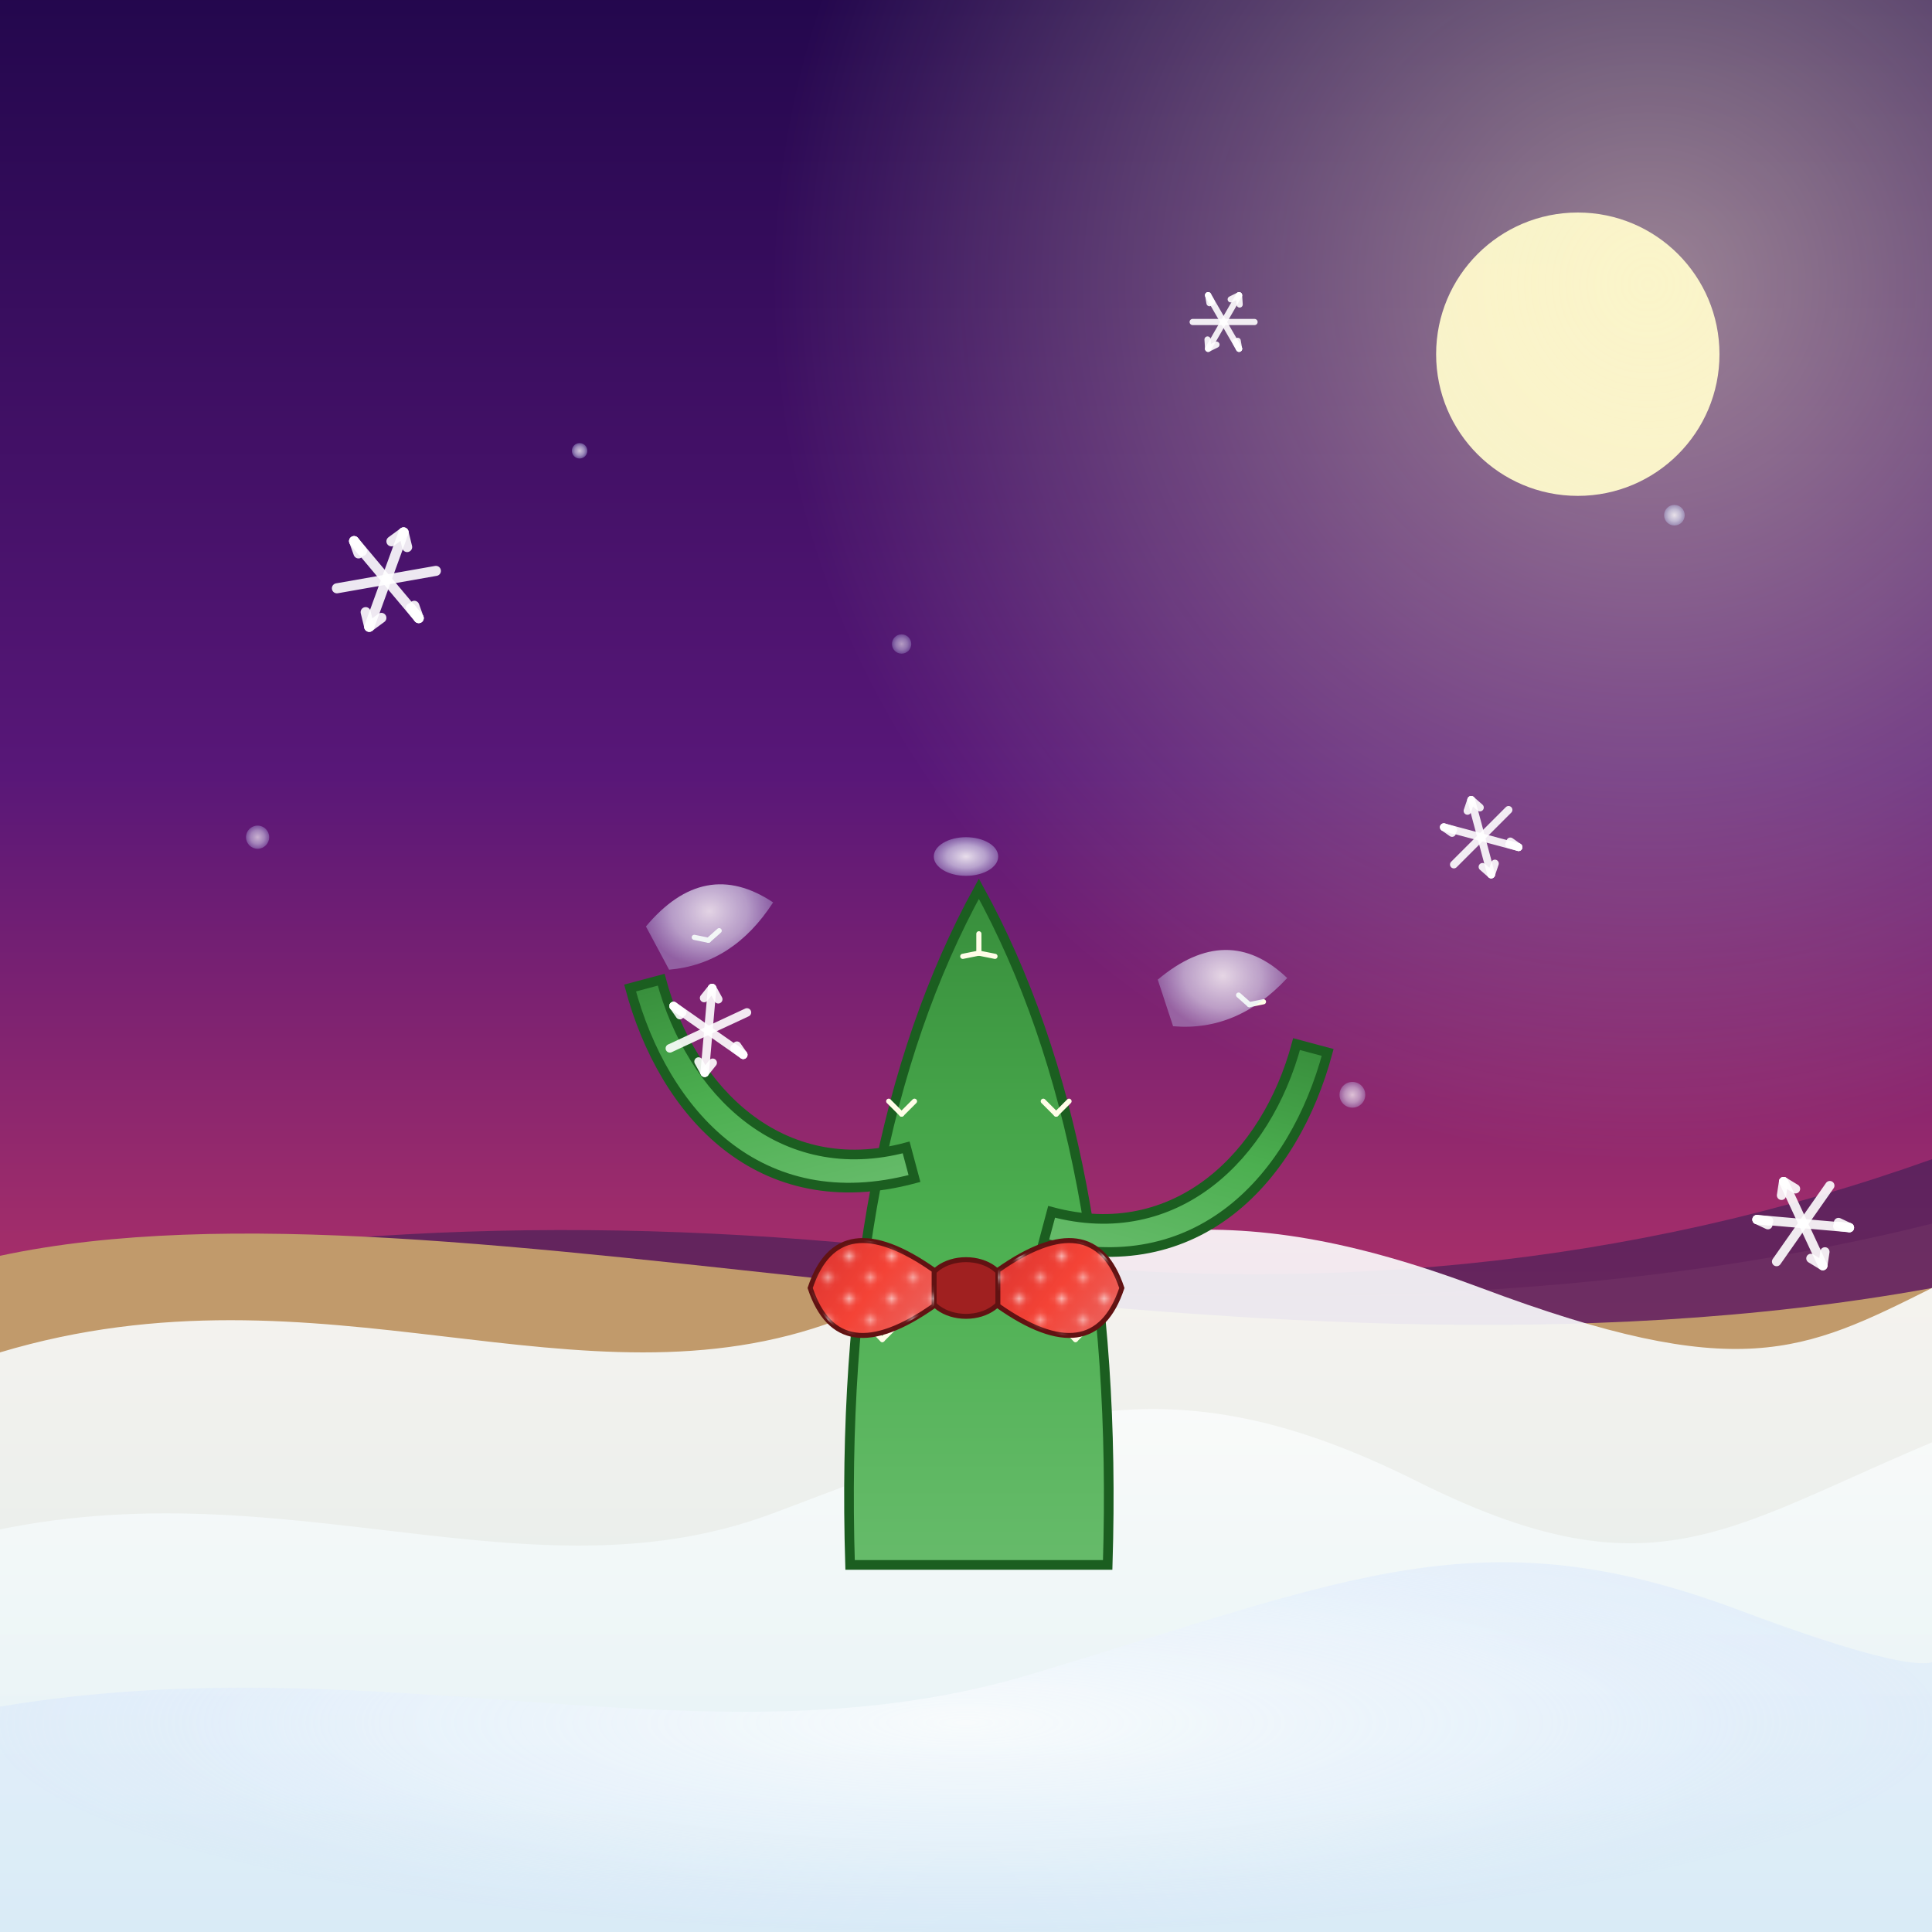
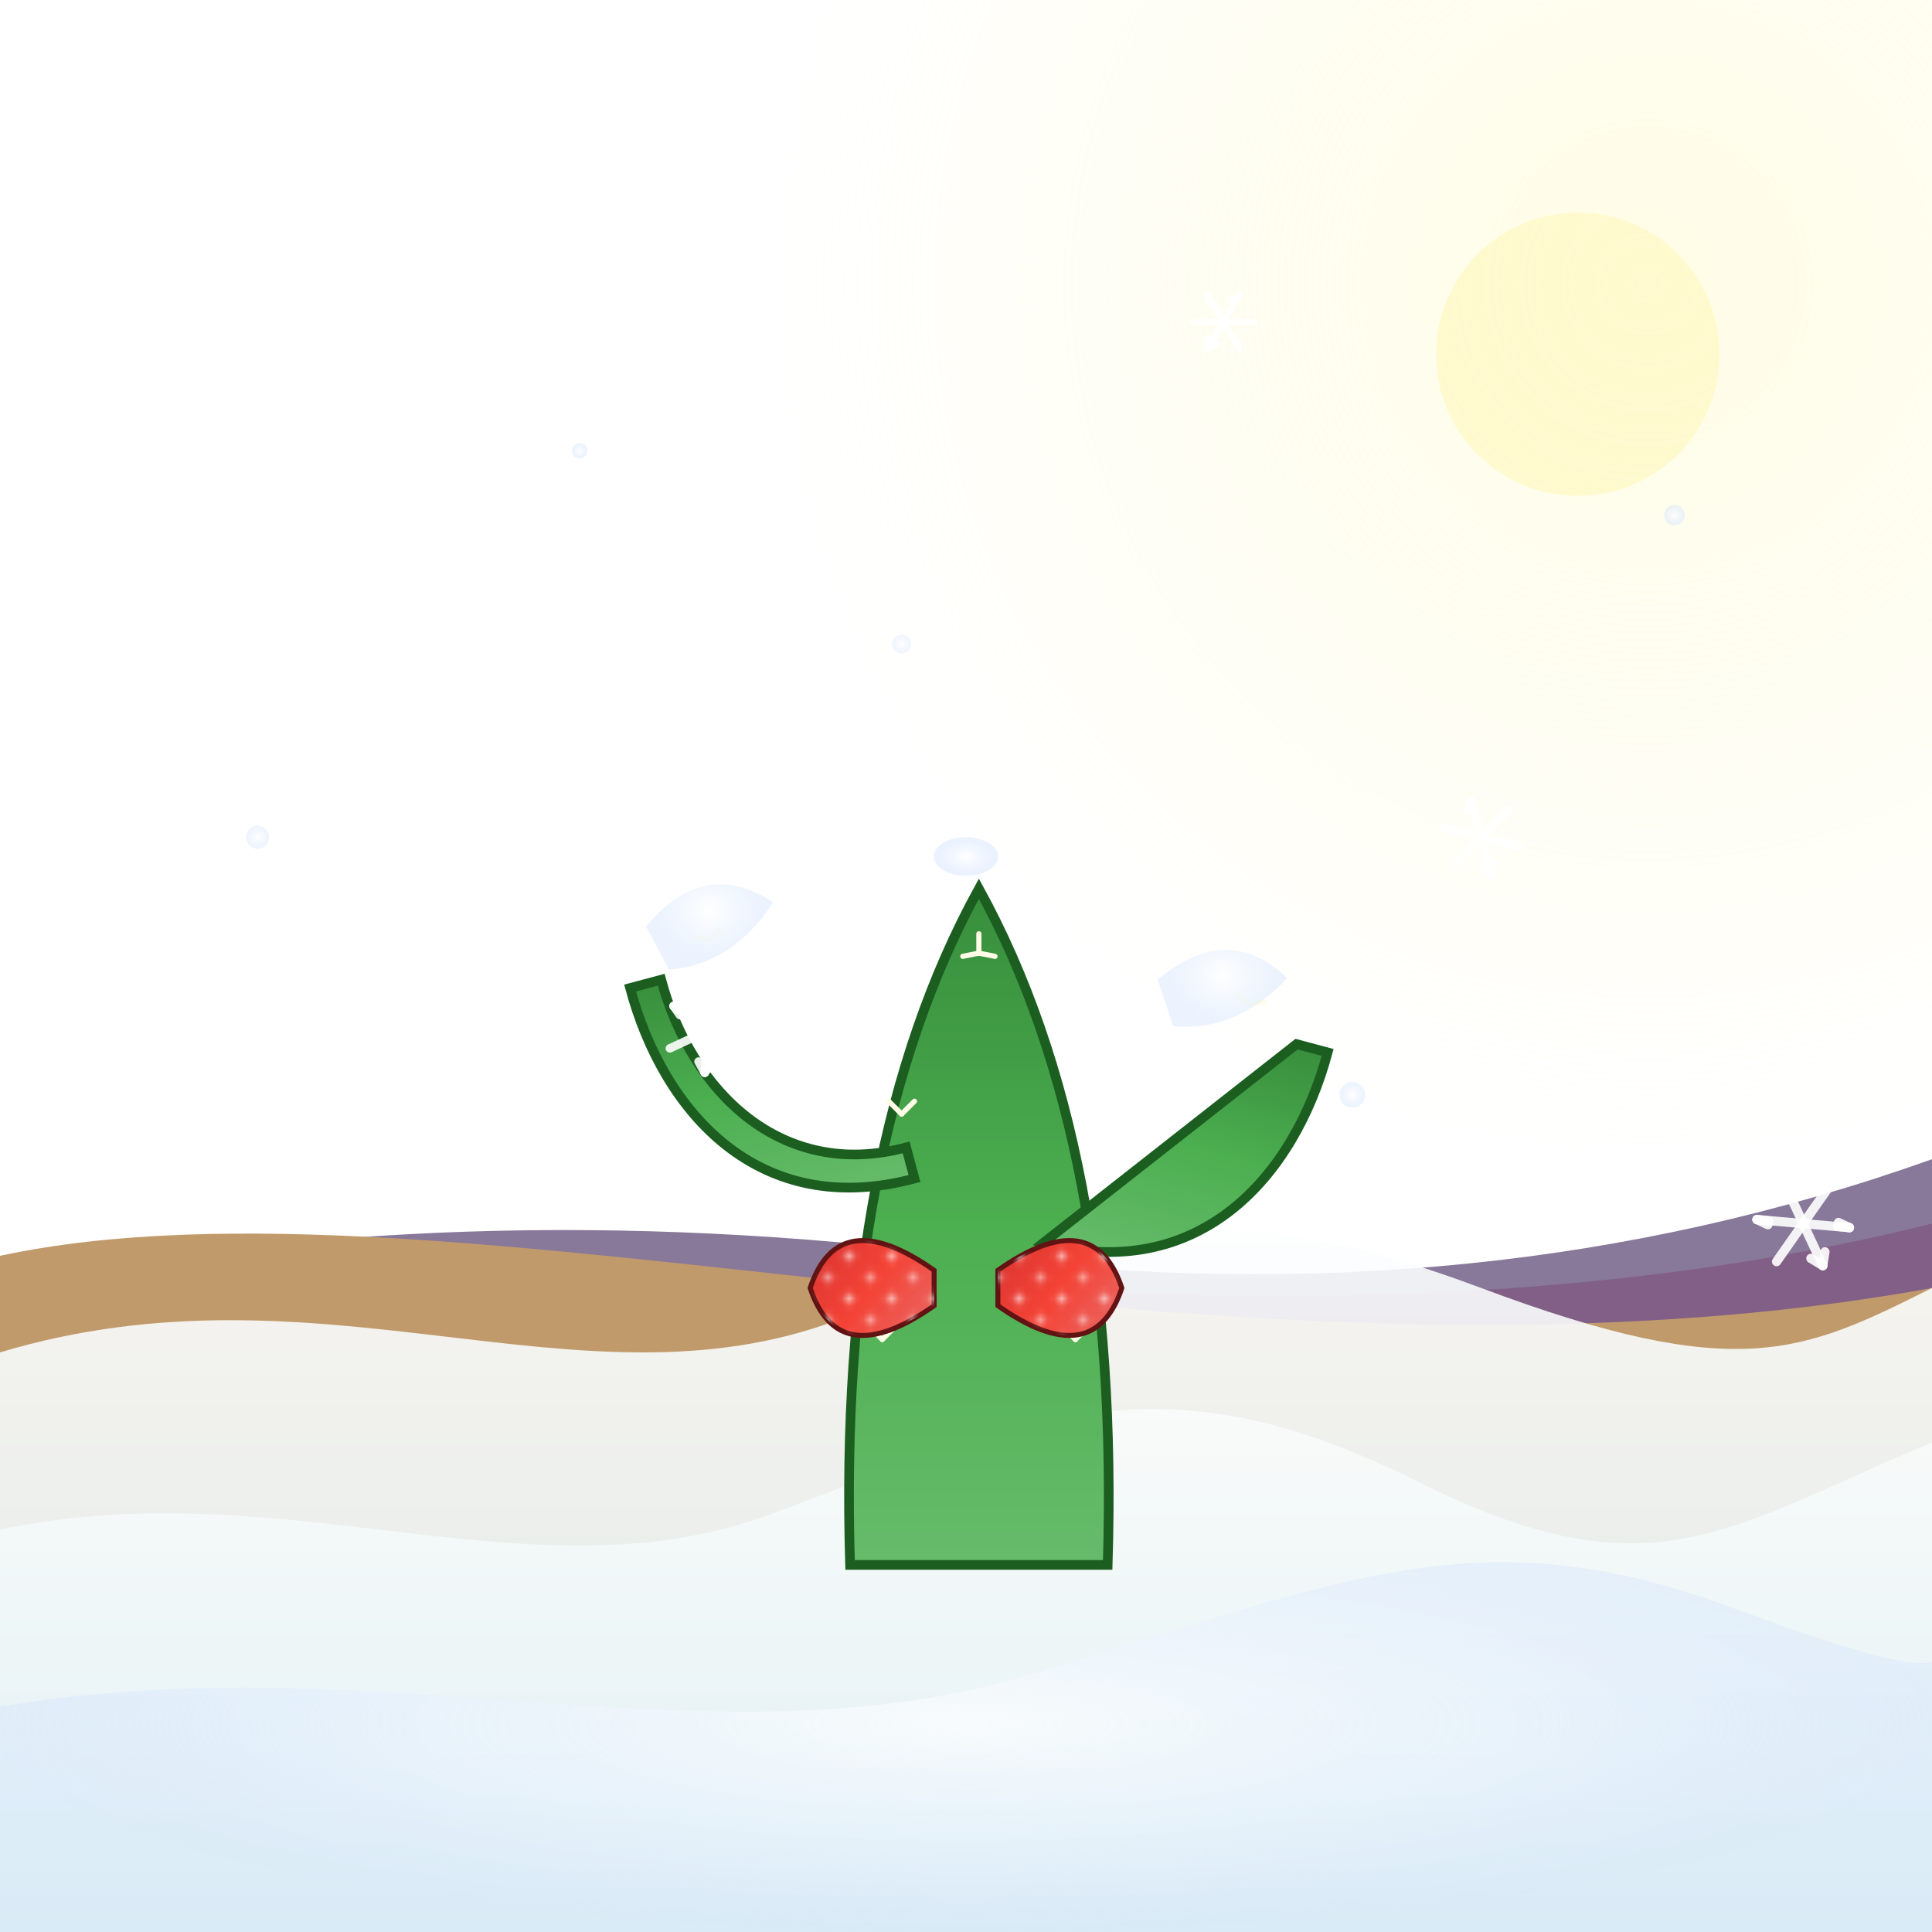
<svg xmlns="http://www.w3.org/2000/svg" viewBox="0 0 300 300">
  <defs>
    <linearGradient id="skyGradient" x1="0.5" y1="0" x2="0.5" y2="1">
      <stop offset="0%" stop-color="#23074d" />
      <stop offset="40%" stop-color="#581778" />
      <stop offset="75%" stop-color="#C33764" />
      <stop offset="100%" stop-color="#FD846A" />
    </linearGradient>
    <radialGradient id="moonGlow" cx="0.85" cy="0.15" r="0.45">
      <stop offset="0%" stop-color="rgba(255, 250, 205, 0.5)" />
      <stop offset="100%" stop-color="rgba(255, 250, 205, 0)" />
    </radialGradient>
    <linearGradient id="snowGradient" x1="0%" y1="0%" x2="0%" y2="100%">
      <stop offset="0%" style="stop-color:#FFFFFF;" />
      <stop offset="100%" style="stop-color:#E0F2F7;" />
    </linearGradient>
    <radialGradient id="snowSparkle" cx="0.5" cy="0.5" r="0.5">
      <stop offset="0%" stop-color="rgba(255,255,255,0.95)" />
      <stop offset="60%" stop-color="rgba(230,240,255,0.7)" />
      <stop offset="100%" stop-color="rgba(200,220,255,0.4)" />
    </radialGradient>
    <linearGradient id="cactusGradient" x1="0.5" y1="0" x2="0.5" y2="1">
      <stop offset="0%" style="stop-color:#388E3C;" />
      <stop offset="50%" style="stop-color:#4CAF50;" />
      <stop offset="100%" style="stop-color:#66BB6A;" />
    </linearGradient>
    <linearGradient id="bowtieGradient" x1="0%" y1="0%" x2="100%" y2="100%">
      <stop offset="0%" style="stop-color:#D32F2F;" />
      <stop offset="50%" style="stop-color:#F44336;" />
      <stop offset="100%" style="stop-color:#E57373;" />
    </linearGradient>
    <pattern id="polkaDots" x="0" y="0" width="6" height="6" patternUnits="userSpaceOnUse">
      <circle cx="1.5" cy="1.5" r="0.75" fill="rgba(255,255,255,0.6)" />
      <circle cx="4.5" cy="4.5" r="0.75" fill="rgba(255,255,255,0.5)" />
    </pattern>
    <filter id="subtleShadow" x="-50%" y="-50%" width="200%" height="200%">
      <feGaussianBlur in="SourceAlpha" stdDeviation="2.5" result="blur" />
      <feOffset in="blur" dx="2" dy="3" result="offsetBlur" />
      <feFlood flood-color="#000000" flood-opacity="0.25" result="offsetColor" />
      <feComposite in="offsetColor" in2="offsetBlur" operator="in" result="shadow" />
      <feMerge>
        <feMergeNode in="shadow" />
        <feMergeNode in="SourceGraphic" />
      </feMerge>
    </filter>
    <g id="flakeSymbol" fill="none" stroke="rgba(255,255,255,0.9)" stroke-width="1.2" stroke-linecap="round">
      <line x1="0" y1="-6" x2="0" y2="6" />
      <line x1="-5.2" y1="-3" x2="5.2" y2="3" />
      <line x1="-5.2" y1="3" x2="5.2" y2="-3" />
      <line x1="0" y1="-6" x2="-1" y2="-4.5" />
-       <line x1="0" y1="-6" x2="1" y2="-4.5" />
      <line x1="0" y1="6" x2="-1" y2="4.5" />
      <line x1="0" y1="6" x2="1" y2="4.5" />
      <line x1="5.2" y1="3" x2="4.2" y2="1.8" />
      <line x1="5.2" y1="3" x2="3.9" y2="2.2" />
      <line x1="-5.2" y1="-3" x2="-4.2" y2="-1.8" />
      <line x1="-5.2" y1="-3" x2="-3.9" y2="-2.2" />
    </g>
  </defs>
-   <rect width="300" height="300" fill="url(#skyGradient)" />
  <circle cx="245" cy="55" r="22" fill="#FFFACD" opacity="0.95" />
  <rect width="300" height="300" fill="url(#moonGlow)" />
  <path d="M0 200 Q70 185, 150 195 T300 180 V210 H0 Z" fill="#3a1f56" opacity="0.6" />
  <path d="M0 205 Q80 195, 160 200 T300 190 V215 H0 Z" fill="#793a6b" opacity="0.4" />
  <path d="M0 300 L0 195 C 70 180, 190 220, 300 200 L300 300 Z" fill="#C19A6B" />
  <path d="M0 300 L0 210              C 50 195, 90 220, 130 205              S 190 185, 230 200              S 280 210, 300 200 L300 300 Z" fill="url(#snowGradient)" opacity="0.9" />
  <path d="M-10 240              C 40 225, 80 250, 120 235              S 180 210, 220 230              S 270 235, 310 220 L310 300 L-10 300 Z" fill="url(#snowGradient)" opacity="0.75" />
  <path d="M0 265              C 60 255, 110 275, 160 260              S 230 235, 270 250              S 300 255, 300 255 L300 300 L0 300 Z" fill="url(#snowSparkle)" opacity="0.7" />
  <g id="cactusGroup" transform="translate(0, 5)" filter="url(#subtleShadow)">
    <path d="M130 235 Q128 170, 150 130 Q172 170, 170 235 Z" fill="url(#cactusGradient)" stroke="#1B5E20" stroke-width="1.5" />
-     <path d="M160 185 C185 185, 195 165, 195 145 L190 145 C190 163, 180 180, 160 180 Z" fill="url(#cactusGradient)" stroke="#1B5E20" stroke-width="1.5" transform="rotate(15, 160, 185)" />
+     <path d="M160 185 C185 185, 195 165, 195 145 L190 145 Z" fill="url(#cactusGradient)" stroke="#1B5E20" stroke-width="1.5" transform="rotate(15, 160, 185)" />
    <path d="M140 175 C115 175, 105 155, 105 135 L110 135 C110 153, 120 170, 140 170 Z" fill="url(#cactusGradient)" stroke="#1B5E20" stroke-width="1.5" transform="rotate(-15, 140, 175)" />
    <g stroke="#FFFDE7" stroke-width="0.8" stroke-linecap="round">
      <line x1="150" y1="140" x2="150" y2="137" />
      <line x1="150" y1="140" x2="152.5" y2="140.5" />
      <line x1="150" y1="140" x2="147.5" y2="140.5" />
      <line x1="138" y1="165" x2="136" y2="163" />
      <line x1="138" y1="165" x2="140" y2="163" />
-       <line x1="162" y1="165" x2="160" y2="163" />
-       <line x1="162" y1="165" x2="164" y2="163" />
      <line x1="135" y1="200" x2="133" y2="198" />
      <line x1="135" y1="200" x2="137" y2="198" />
      <line x1="165" y1="200" x2="163" y2="198" />
      <line x1="165" y1="200" x2="167" y2="198" />
      <g transform="translate(192, 148) rotate(15)">
        <line x1="0" y1="0" x2="-2" y2="-1" />
        <line x1="0" y1="0" x2="2" y2="-1" />
      </g>
      <g transform="translate(108, 138) rotate(-15)">
        <line x1="0" y1="0" x2="-2" y2="-1" />
        <line x1="0" y1="0" x2="2" y2="-1" />
      </g>
    </g>
  </g>
  <g id="bowtie" transform="translate(150, 200) scale(1.1)">
-     <ellipse cx="0" cy="0" rx="5.5" ry="4" fill="#A02020" stroke="#611212" stroke-width="0.7" />
    <path d="M-4.5 -2.5 Q-18 -12, -22 0 Q-18 12, -4.5 2.5 Z" fill="url(#bowtieGradient)" stroke="#611212" stroke-width="0.7" />
    <path d="M-4.5 -2.5 Q-18 -12, -22 0 Q-18 12, -4.5 2.5 Z" fill="url(#polkaDots)" />
    <path d="M4.5 -2.5 Q18 -12, 22 0 Q18 12, 4.5 2.5 Z" fill="url(#bowtieGradient)" stroke="#611212" stroke-width="0.7" />
    <path d="M4.5 -2.5 Q18 -12, 22 0 Q18 12, 4.5 2.5 Z" fill="url(#polkaDots)" />
  </g>
  <g id="fallingSnowflakes">
    <use href="#flakeSymbol" transform="translate(60, 90) scale(1.3) rotate(20)" opacity="0.9" />
    <use href="#flakeSymbol" transform="translate(230, 130) scale(1) rotate(-15)" opacity="0.8" />
    <use href="#flakeSymbol" transform="translate(110, 160) scale(1.1) rotate(5)" opacity="0.95" />
    <use href="#flakeSymbol" transform="translate(190, 50) scale(0.8) rotate(30)" opacity="0.7" />
    <use href="#flakeSymbol" transform="translate(280, 190) scale(1.2) rotate(-25)" opacity="0.85" />
    <circle cx="40" cy="130" r="1.8" fill="url(#snowSparkle)" opacity="0.7" />
    <circle cx="90" cy="70" r="1.2" fill="url(#snowSparkle)" opacity="0.8" />
    <circle cx="140" cy="100" r="1.5" fill="url(#snowSparkle)" opacity="0.6" />
    <circle cx="210" cy="170" r="2" fill="url(#snowSparkle)" opacity="0.75" />
    <circle cx="260" cy="80" r="1.6" fill="url(#snowSparkle)" opacity="0.85" />
  </g>
  <g id="snowOnCactus" transform="translate(0, 5)">
    <ellipse cx="150" cy="128" rx="5" ry="3" fill="url(#snowSparkle)" opacity="0.9" />
    <path d="M180 148 Q190 138, 200 146 Q193 155, 183 155 Z" fill="url(#snowSparkle)" opacity="0.85" transform="rotate(5, 190, 145)" />
    <path d="M100 138 Q110 128, 120 136 Q113 145, 103 145 Z" fill="url(#snowSparkle)" opacity="0.85" transform="rotate(-5, 110, 135)" />
  </g>
</svg>